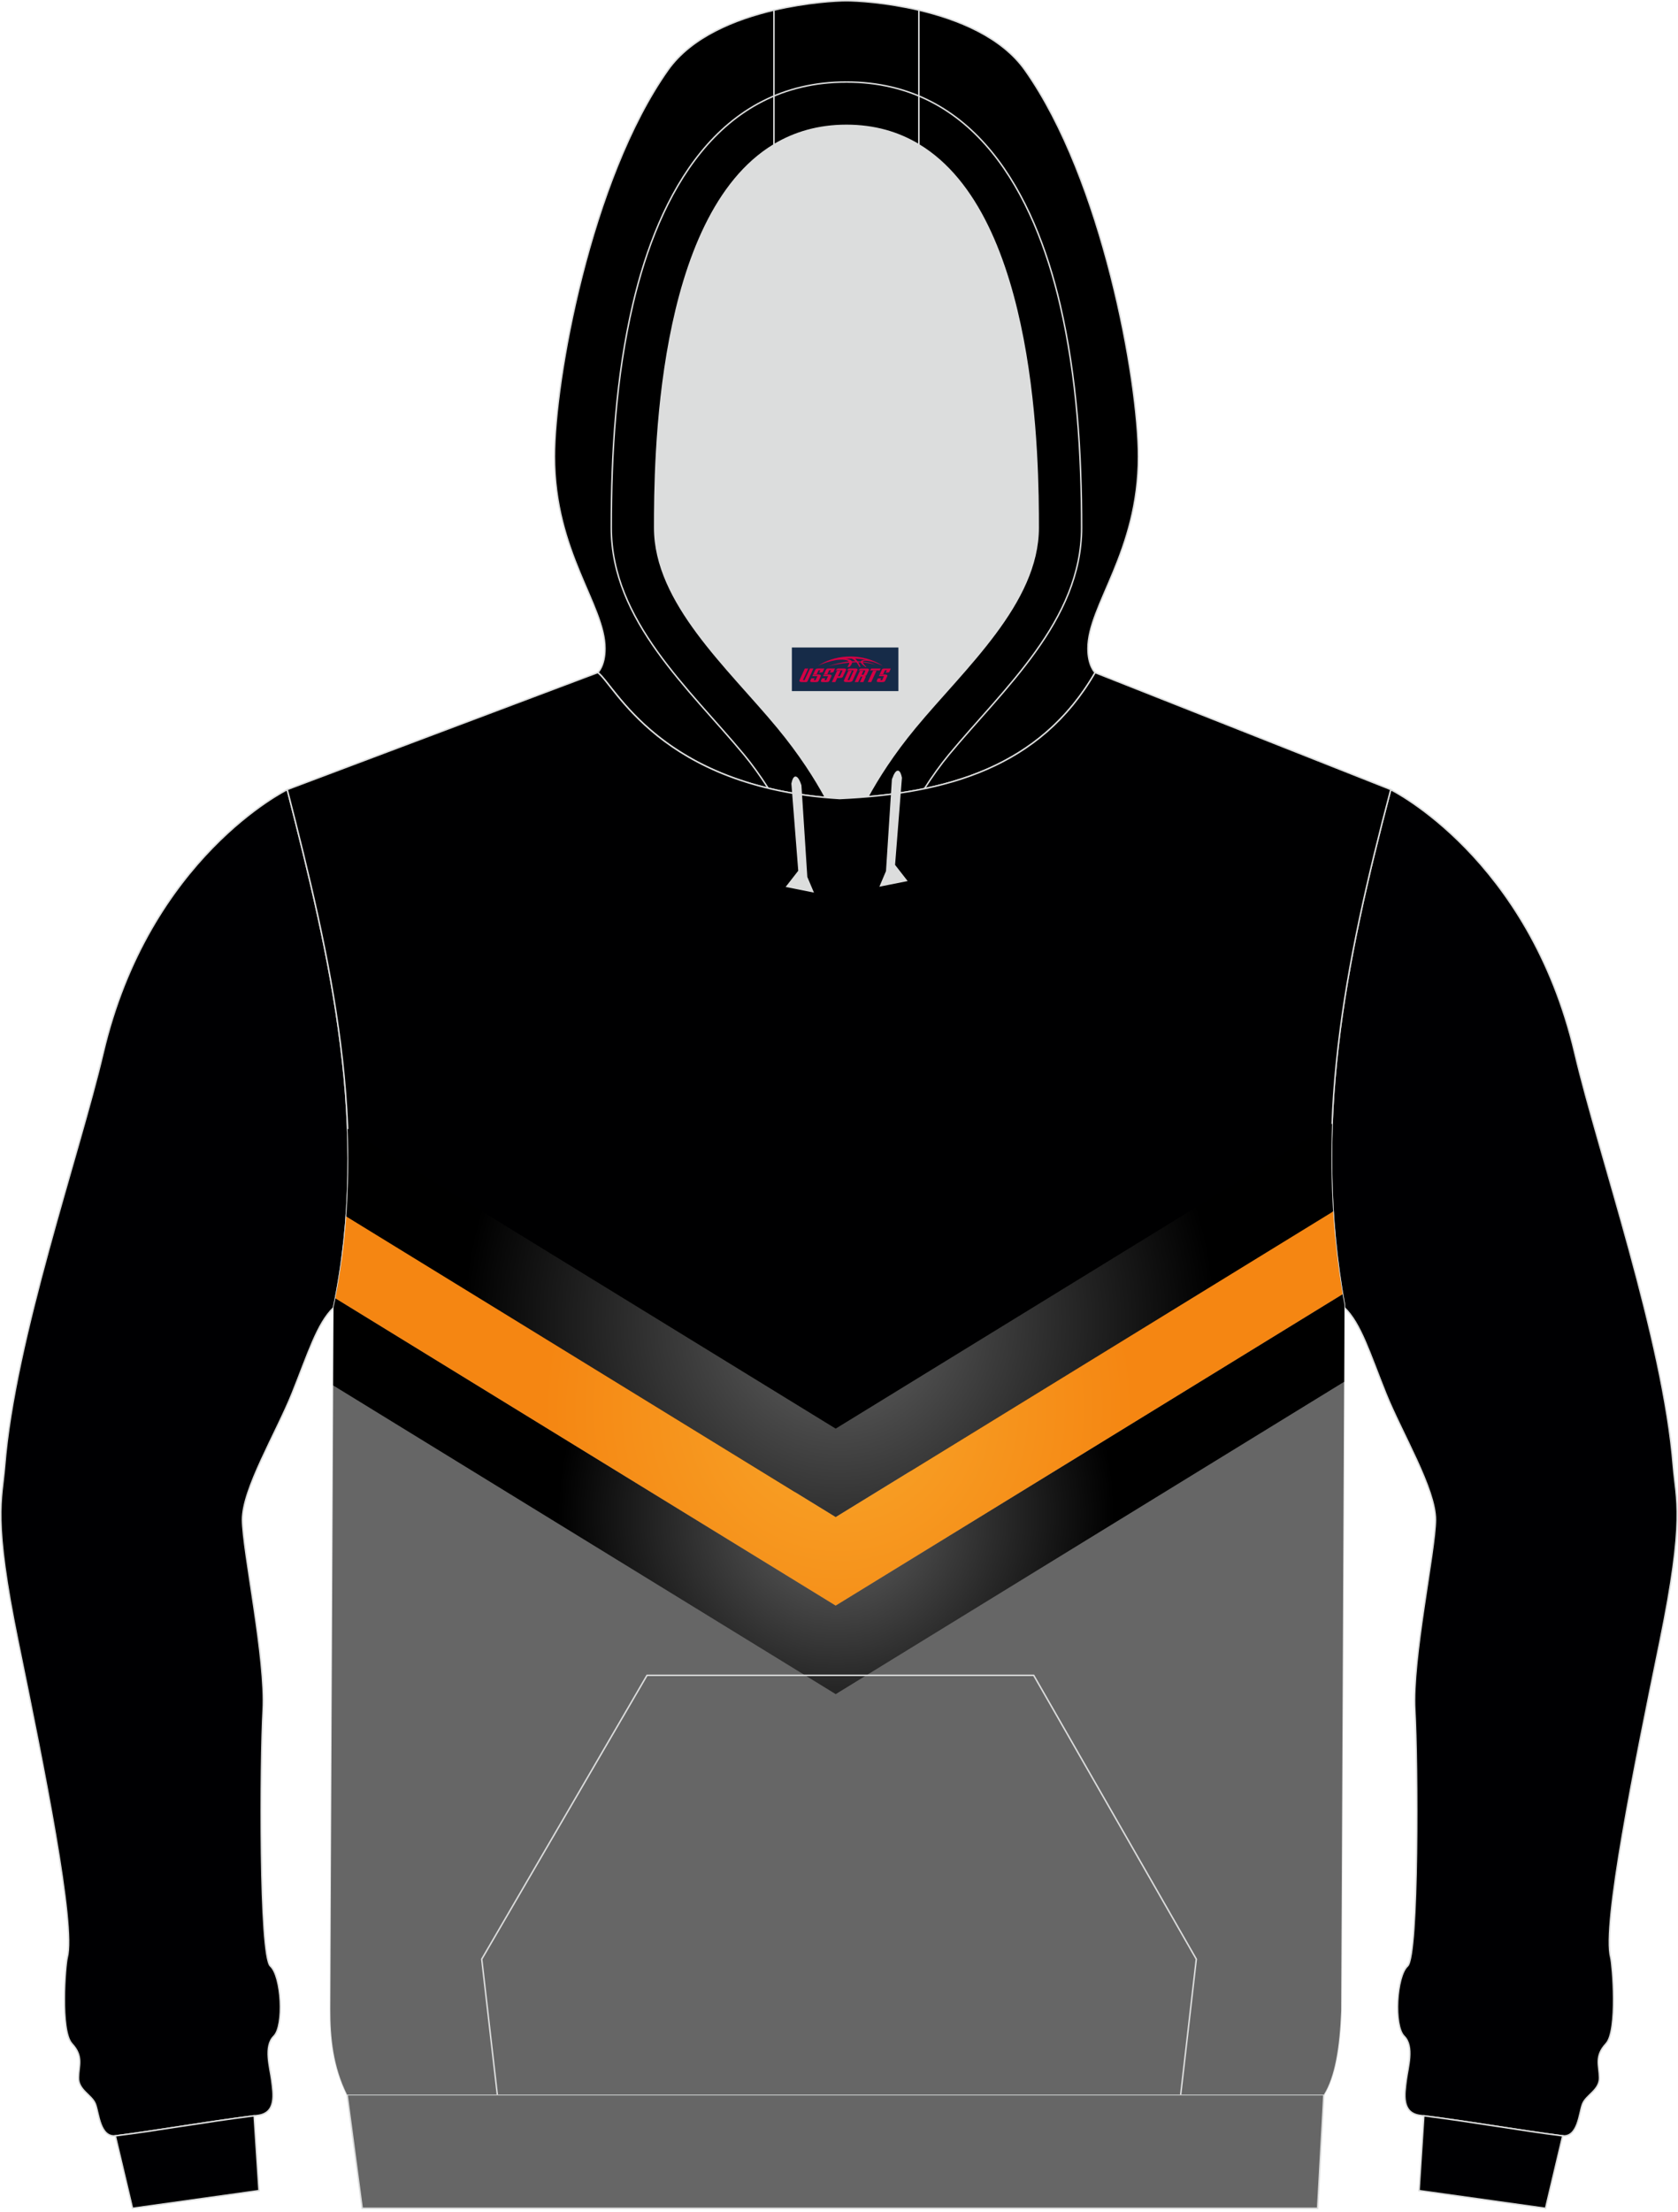
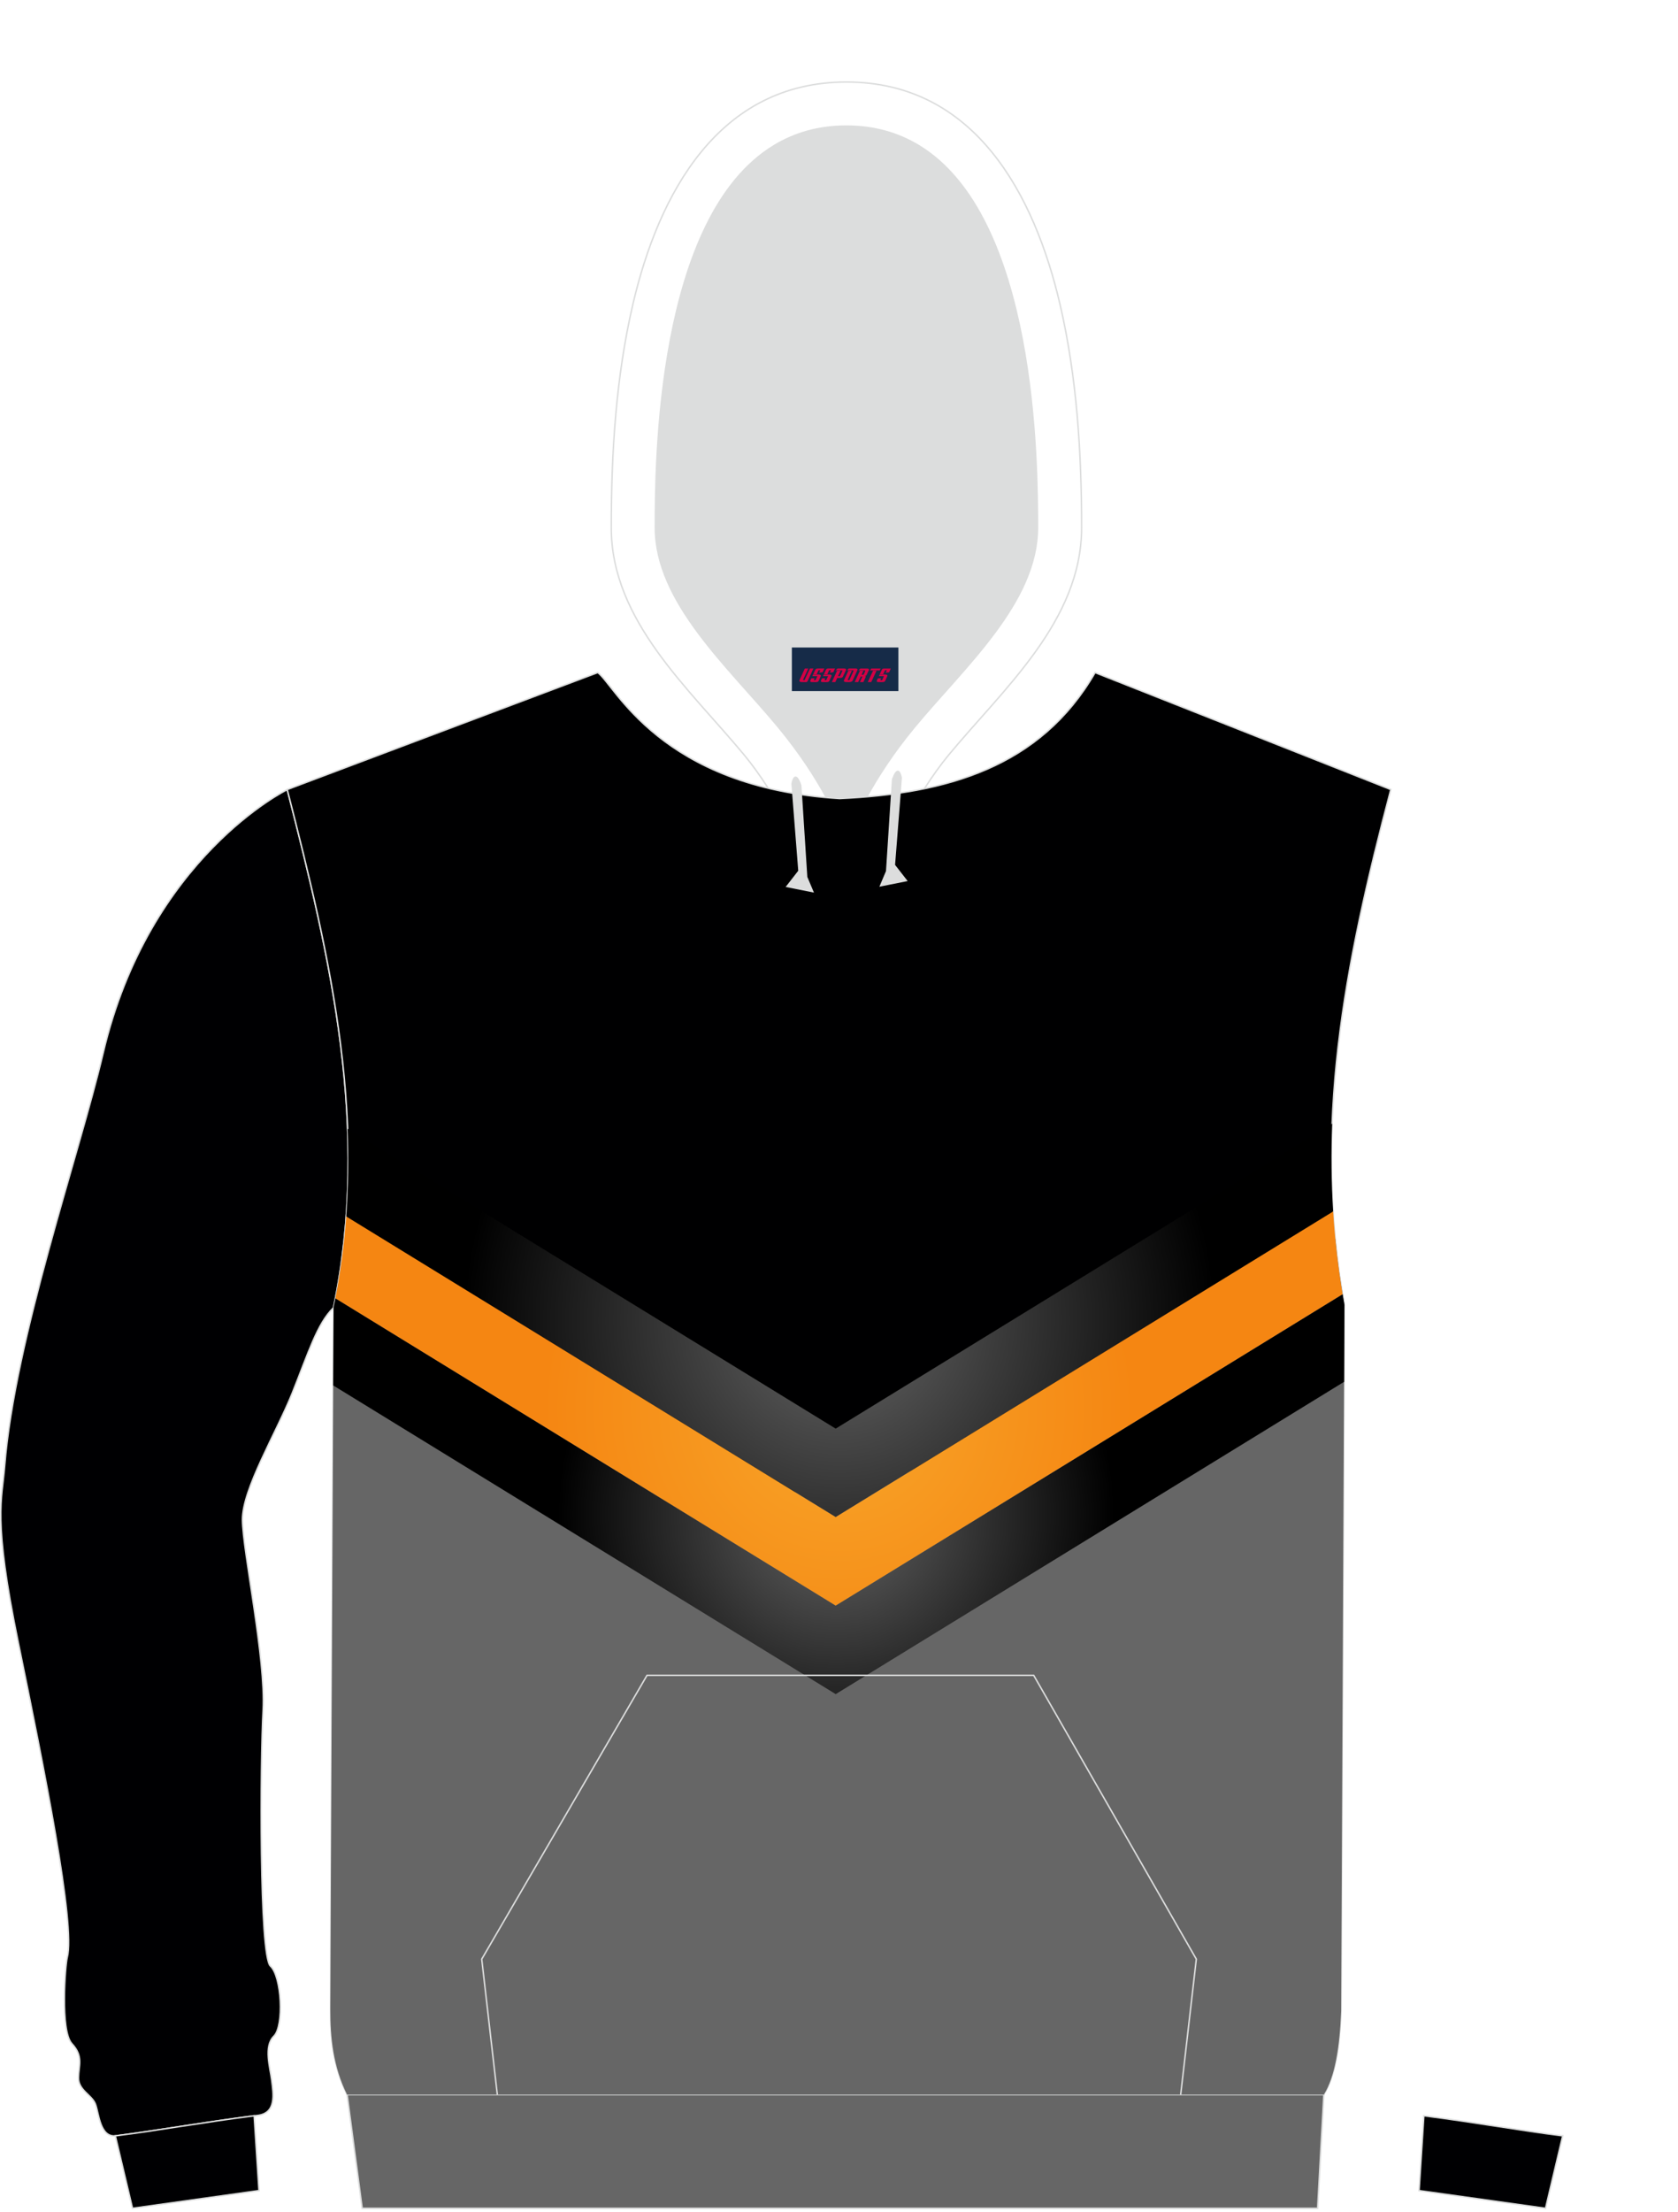
<svg xmlns="http://www.w3.org/2000/svg" version="1.1" id="图层_1" x="0px" y="0px" width="378px" height="498px" viewBox="0 0 378 498" enable-background="new 0 0 378 498" xml:space="preserve">
  <g>
    <path fill="#DCDDDD" d="M201.38,178.74L201.38,178.74l-0.45,0.06L201.38,178.74L201.38,178.74z M195.48,179.39    c-2.09,0.18-4.2,0.32-6.34,0.41c-1.09-0.07-2.14-0.15-3.19-0.24c-2.27-4.19-5.74-9.7-10.8-15.81    c-11.12-13.42-27.68-28.01-27.68-44.92c0-14.42,0.19-70.13,26.88-86.22c4.61-2.78,10-4.38,16.32-4.38s11.71,1.61,16.32,4.38    c26.69,16.09,26.88,71.8,26.88,86.22c0,16.91-16.56,31.49-27.68,44.92C201.2,169.78,197.76,175.22,195.48,179.39L195.48,179.39z     M185.94,179.56c-0.35-0.03-0.69-0.06-1.03-0.1C185.24,179.49,185.59,179.53,185.94,179.56L185.94,179.56z M184.33,179.4    c-1.48-0.16-2.91-0.35-4.31-0.56v0.01C181.42,179.05,182.86,179.24,184.33,179.4z" />
-     <path fill="#000002" stroke="#DCDDDD" stroke-width="0.335" stroke-miterlimit="22.926" d="M373.9,369.75    c-5.74,27.97-12.99,63.76-11.05,71.03c0.42,1.57,1.63,16.45-1.05,19.36c-2.68,2.9-1.51,4.93-1.49,7.71    c0.02,2.78-2.99,3.83-3.8,5.86s-0.99,7.64-4.63,7.19c-9.56-1.19-20.19-3.13-31.96-4.6c-4.28-0.53-3.51-4.91-3.14-7.87    s1.86-7.65-0.49-9.98c-2.34-2.33-1.74-13.49,0.79-15.78c2.53-2.29,2.29-46.06,1.64-57.61c-0.65-11.55,4.61-35.93,4.65-42.86    c0.04-6.93-7.6-19.55-11.19-28.48c-3.59-8.93-5.63-15.76-9.35-19.31v-0.58c-7.24-40.07,0.02-76.55,10.45-116.04    c0,0,31.12,15.23,41.47,59.3c5.38,22.9,19.91,64.29,22.19,93.03C377.57,337.79,379.64,341.78,373.9,369.75z" />
    <path fill="#000002" stroke="#DCDDDD" stroke-width="0.335" stroke-miterlimit="22.926" d="M348.16,497.22l-28.49-3.99    l1.08-16.84c11.44,1.46,21.8,3.33,31.14,4.5c0.05,0.01,0.09,0.01,0.14,0.01l0,0l0,0L348.16,497.22z" />
    <path fill="#000002" stroke="#DCDDDD" stroke-width="0.335" stroke-miterlimit="22.926" d="M4.1,369.75    c5.74,27.97,12.99,63.76,11.04,71.03c-0.42,1.57-1.63,16.45,1.05,19.36c2.68,2.9,1.51,4.93,1.49,7.71s2.99,3.83,3.8,5.86    s0.99,7.64,4.63,7.19c9.56-1.19,20.19-3.13,31.96-4.6c4.28-0.53,3.51-4.91,3.14-7.87s-1.86-7.65,0.49-9.98    c2.34-2.33,1.74-13.49-0.79-15.78c-2.53-2.29-2.29-46.06-1.64-57.61c0.64-11.55-4.61-35.93-4.65-42.86s7.6-19.55,11.19-28.48    c3.59-8.93,5.63-15.76,9.35-19.31c8.37-40.32-0.7-78.63-10.45-116.62c0,0-31.11,15.23-41.47,59.3    c-5.38,22.9-19.91,64.29-22.19,93.03C0.44,337.79-1.64,341.78,4.1,369.75z" />
    <path fill="#000002" stroke="#DCDDDD" stroke-width="0.335" stroke-miterlimit="22.926" d="M29.85,497.22l28.49-3.99l-1.09-16.84    c-11.44,1.46-21.8,3.33-31.13,4.5c-0.05,0.01-0.09,0.01-0.14,0.01l0,0l0,0L29.85,497.22z" />
-     <path stroke="#DCDDDD" stroke-width="0.335" stroke-miterlimit="22.926" d="M206.99,2.28c8.74,2.05,18.61,6,23.92,13.51    c17.44,24.69,25.55,69.83,25.55,87c0,21.56-11.38,33.43-11.38,43.24c0,3.85,1.55,5.36,1.62,5.42    c-11.26,19.49-29.87,26.1-51.21,27.95c2.27-4.17,5.71-9.62,10.7-15.64c11.12-13.42,27.68-28.01,27.68-44.92    c0-14.42-0.19-70.13-26.88-86.22L206.99,2.28L206.99,2.28z M174.36,32.61c-26.69,16.09-26.88,71.8-26.88,86.22    c0,16.91,16.56,31.49,27.68,44.92c5.06,6.1,8.52,11.61,10.8,15.81c-37.92-3.45-47.6-25.56-51.3-28.11c0,0,1.62-1.49,1.62-5.42    c0-9.81-11.38-21.68-11.38-43.24c0-17.17,8.11-62.31,25.55-87c5.3-7.51,15.18-11.46,23.92-13.51L174.36,32.61L174.36,32.61z" />
-     <path stroke="#DCDDDD" stroke-width="0.335" stroke-miterlimit="22.926" d="M206.99,2.28v30.33c-4.61-2.78-10-4.38-16.32-4.38    c-6.32,0-11.71,1.61-16.32,4.38V2.28c7.44-1.74,14.06-2.11,16.32-2.11C192.93,0.17,199.55,0.53,206.99,2.28z" />
    <path fill="#000001" stroke="#DCDDDD" stroke-width="0.335" stroke-miterlimit="22.926" d="M64.7,177.77l69.95-26.33    c3.81,2.62,13.91,25.89,54.49,28.36c23.96-1.09,45.19-6.96,57.55-28.36l66.61,26.33c-10.43,39.49-17.68,75.97-10.45,116.04    l-0.74,158.97c-0.3,8.19-1.4,14.86-3.89,18.85H78.18c-3.13-6.33-3.78-12.82-3.76-19.22c0.01-4.1,0.03-8.21,0.05-12.31l0.68-145.71    C83.52,254.08,74.46,215.77,64.7,177.77z" />
    <path fill="#DCDDDD" stroke="#DCDDDD" stroke-width="0.335" stroke-miterlimit="22.926" d="M203.01,175.12l-1.55,19.67l2.71,3.48    l-5.8,1.16l1.38-3.26l1.33-20.66C201.08,175.51,202.3,171.68,203.01,175.12z" />
    <path fill="#DCDDDD" stroke="#DCDDDD" stroke-width="0.335" stroke-miterlimit="22.926" d="M178.44,176.44l1.55,19.67l-2.71,3.48    l5.8,1.16l-1.38-3.26l-1.33-20.66C180.38,176.82,179.16,173,178.44,176.44z" />
    <polygon fill="#666666" stroke="#DCDDDD" stroke-width="0.335" stroke-miterlimit="22.926" points="78.19,471.63 298.22,471.63     296.82,497.22 81.59,497.22  " />
    <path fill="#666666" d="M76.95,283.96c29.93,18.79,91.35,55.52,109.27,52.28c23.99-4.34,66.08-21.84,106.99-51.85    c2.66-1.95,5.19-3.77,7.58-5.47c0.47,4.91,1.15,9.87,2.06,14.88l-0.74,158.97c-0.3,8.19-1.4,14.86-3.89,18.85H78.18    c-3.13-6.33-3.78-12.82-3.76-19.22c0.01-4.1,0.03-8.21,0.05-12.31l0.68-145.71C75.88,290.9,76.47,287.43,76.95,283.96z" />
    <radialGradient id="SVGID_1_" cx="210.262" cy="-129.737" r="56.224" gradientTransform="matrix(1.115 0 0 -1.115 -46.085 196.185)" gradientUnits="userSpaceOnUse">
      <stop offset="0" style="stop-color:#666666" />
      <stop offset="1" style="stop-color:#000000" />
    </radialGradient>
    <path fill="url(#SVGID_1_)" d="M188.25,361.52l114.19-70.11c0.13,0.8,0.27,1.6,0.42,2.41l-0.08,17.31l-114.52,70.32l-113.19-69.5    l0.08-17.55c0.14-0.69,0.28-1.38,0.41-2.07L188.25,361.52z" />
    <radialGradient id="SVGID_2_" cx="210.94" cy="-90.657" r="75.868" gradientTransform="matrix(1.115 0 0 -1.115 -46.085 196.185)" gradientUnits="userSpaceOnUse">
      <stop offset="0" style="stop-color:#666666" />
      <stop offset="1" style="stop-color:#000000" />
    </radialGradient>
    <path fill="url(#SVGID_2_)" d="M188.25,341.59L78,273.9c0.48-6.62,0.56-13.2,0.31-19.73l109.94,67.5L300.09,253    c-0.25,6.55-0.2,13.13,0.22,19.79L188.25,341.59z" />
    <radialGradient id="SVGID_3_" cx="210.805" cy="-108.455" r="59.679" gradientTransform="matrix(1.115 0 0 -1.115 -46.085 196.185)" gradientUnits="userSpaceOnUse">
      <stop offset="0" style="stop-color:#F8A62A" />
      <stop offset="1" style="stop-color:#F58612" />
    </radialGradient>
-     <path fill="url(#SVGID_3_)" d="M188.25,341.59l112.06-68.81c0.39,6.14,1.08,12.33,2.13,18.62l-114.19,70.11L75.57,292.33    c1.2-6.19,1.99-12.33,2.43-18.43L188.25,341.59z" />
+     <path fill="url(#SVGID_3_)" d="M188.25,341.59l112.06-68.81c0.39,6.14,1.08,12.33,2.13,18.62l-114.19,70.11L75.57,292.33    c1.2-6.19,1.99-12.33,2.43-18.43L188.25,341.59" />
    <path fill="none" stroke="#DCDDDD" stroke-width="0.335" stroke-miterlimit="22.926" d="M173.03,177.45    c-1.76-2.75-3.61-5.32-5.4-7.48c-12.34-14.9-29.93-30.19-29.93-51.14c0-16.8,1.04-33.88,4.86-50.29    c5.77-24.74,19.2-50.07,48.11-50.07 M208.23,177.59c1.79-2.8,3.67-5.42,5.49-7.62c12.34-14.9,29.93-30.19,29.93-51.14    c0-16.8-1.04-33.88-4.86-50.29c-5.77-24.74-19.2-50.07-48.11-50.07" />
    <polyline fill="none" stroke="#DCDDDD" stroke-width="0.335" stroke-miterlimit="22.926" points="112.03,471.63 108.52,441.12     145.75,377.22 232.86,377.22 269.49,441.12 265.97,471.63  " />
  </g>
  <g id="tag_logo">
    <rect y="145.79" fill="#162B48" width="24" height="9.818" x="178.38" />
    <g>
-       <path fill="#D30044" d="M194.34,148.98l0.005-0.011c0.131-0.311,1.085-0.262,2.351,0.071c0.715,0.24,1.44,0.54,2.193,0.9    c-0.218-0.147-0.447-0.289-0.682-0.42l0.011,0.005l-0.011-0.005c-1.478-0.845-3.218-1.418-5.1-1.62    c-1.282-0.115-1.658-0.082-2.411-0.055c-2.449,0.142-4.68,0.905-6.458,2.095c1.26-0.638,2.722-1.075,4.195-1.336    c1.467-0.18,2.476-0.033,2.771,0.344c-1.691,0.175-3.469,0.633-4.555,1.075c1.156-0.338,2.967-0.665,4.647-0.813    c0.016,0.251-0.115,0.567-0.415,0.96h0.475c0.376-0.382,0.584-0.725,0.595-1.004c0.333-0.022,0.66-0.033,0.971-0.033    C193.17,149.42,193.38,149.77,193.58,150.16h0.262c-0.125-0.344-0.295-0.687-0.518-1.036c0.207,0,0.393,0.005,0.567,0.011    c0.104,0.267,0.496,0.66,1.058,1.025h0.245c-0.442-0.365-0.753-0.753-0.835-1.004c1.047,0.065,1.696,0.224,2.885,0.513    C196.16,149.24,195.42,149.07,194.34,148.98z M191.9,148.89c-0.164-0.295-0.655-0.485-1.402-0.551    c0.464-0.033,0.922-0.055,1.364-0.055c0.311,0.147,0.589,0.344,0.84,0.589C192.44,148.87,192.17,148.88,191.9,148.89z M193.88,148.94c-0.224-0.016-0.458-0.027-0.715-0.044c-0.147-0.202-0.311-0.398-0.502-0.6c0.082,0,0.164,0.005,0.24,0.011    c0.72,0.033,1.429,0.125,2.138,0.273C194.37,148.54,193.99,148.7,193.88,148.94z" />
      <path fill="#D30044" d="M181.3,150.52L180.13,153.07C179.95,153.44,180.22,153.58,180.7,153.58l0.873,0.005    c0.115,0,0.251-0.049,0.327-0.175l1.342-2.891H182.46L181.24,153.15H181.07c-0.147,0-0.185-0.033-0.147-0.125l1.156-2.504H181.3L181.3,150.52z M183.16,151.87h1.271c0.36,0,0.584,0.125,0.442,0.425L184.4,153.33C184.3,153.55,184.03,153.58,183.8,153.58H182.88c-0.267,0-0.442-0.136-0.349-0.333l0.235-0.513h0.742L183.33,153.11C183.31,153.16,183.35,153.17,183.41,153.17h0.18    c0.082,0,0.125-0.016,0.147-0.071l0.376-0.813c0.011-0.022,0.011-0.044-0.055-0.044H182.99L183.16,151.87L183.16,151.87z M183.98,151.8h-0.78l0.475-1.025c0.098-0.218,0.338-0.256,0.578-0.256H185.7L185.31,151.36L184.53,151.48l0.262-0.562H184.5c-0.082,0-0.12,0.016-0.147,0.071L183.98,151.8L183.98,151.8z M185.57,151.87L185.4,152.24h1.069c0.06,0,0.06,0.016,0.049,0.044    L186.14,153.1C186.12,153.15,186.08,153.17,186,153.17H185.82c-0.055,0-0.104-0.011-0.082-0.06l0.175-0.376H185.17L184.94,153.25C184.84,153.44,185.02,153.58,185.29,153.58h0.916c0.24,0,0.502-0.033,0.605-0.251l0.475-1.031c0.142-0.3-0.082-0.425-0.442-0.425H185.57L185.57,151.87z M186.38,151.8l0.371-0.818c0.022-0.055,0.06-0.071,0.147-0.071h0.295L186.93,151.47l0.791-0.115l0.387-0.845H186.66c-0.24,0-0.48,0.038-0.578,0.256L185.61,151.8L186.38,151.8L186.38,151.8z M188.78,152.26h0.278c0.087,0,0.153-0.022,0.202-0.115    l0.496-1.075c0.033-0.076-0.011-0.12-0.125-0.12H188.23l0.431-0.431h1.522c0.355,0,0.485,0.153,0.393,0.355l-0.676,1.445    c-0.06,0.125-0.175,0.333-0.644,0.327l-0.649-0.005L188.17,153.58H187.39l1.178-2.558h0.785L188.78,152.26L188.78,152.26z     M191.37,153.07c-0.022,0.049-0.06,0.076-0.142,0.076h-0.191c-0.082,0-0.109-0.027-0.082-0.076l0.944-2.051h-0.785l-0.987,2.138    c-0.125,0.273,0.115,0.415,0.453,0.415h0.72c0.327,0,0.649-0.071,0.769-0.322l1.085-2.384c0.093-0.202-0.06-0.355-0.415-0.355    h-1.533l-0.431,0.431h1.38c0.115,0,0.164,0.033,0.131,0.104L191.37,153.07L191.37,153.07z M194.09,151.94h0.278    c0.087,0,0.158-0.022,0.202-0.115l0.344-0.753c0.033-0.076-0.011-0.12-0.125-0.12h-1.402l0.425-0.431h1.527    c0.355,0,0.485,0.153,0.393,0.355l-0.529,1.124c-0.044,0.093-0.147,0.18-0.393,0.18c0.224,0.011,0.256,0.158,0.175,0.327    l-0.496,1.075h-0.785l0.54-1.167c0.022-0.055-0.005-0.087-0.104-0.087h-0.235L193.32,153.58h-0.785l1.178-2.558h0.785L194.09,151.94L194.09,151.94z M196.66,151.03L195.48,153.58h0.785l1.184-2.558H196.66L196.66,151.03z M198.17,150.96l0.202-0.431h-2.1l-0.295,0.431    H198.17L198.17,150.96z M198.15,151.87h1.271c0.36,0,0.584,0.125,0.442,0.425l-0.475,1.031c-0.104,0.218-0.371,0.251-0.605,0.251    h-0.916c-0.267,0-0.442-0.136-0.349-0.333l0.235-0.513h0.742L198.32,153.11c-0.022,0.049,0.022,0.06,0.082,0.06h0.18    c0.082,0,0.125-0.016,0.147-0.071l0.376-0.813c0.011-0.022,0.011-0.044-0.049-0.044h-1.069L198.15,151.87L198.15,151.87z     M198.96,151.8H198.18l0.475-1.025c0.098-0.218,0.338-0.256,0.578-0.256h1.451l-0.387,0.845l-0.791,0.115l0.262-0.562h-0.295    c-0.082,0-0.12,0.016-0.147,0.071L198.96,151.8z" />
    </g>
  </g>
</svg>